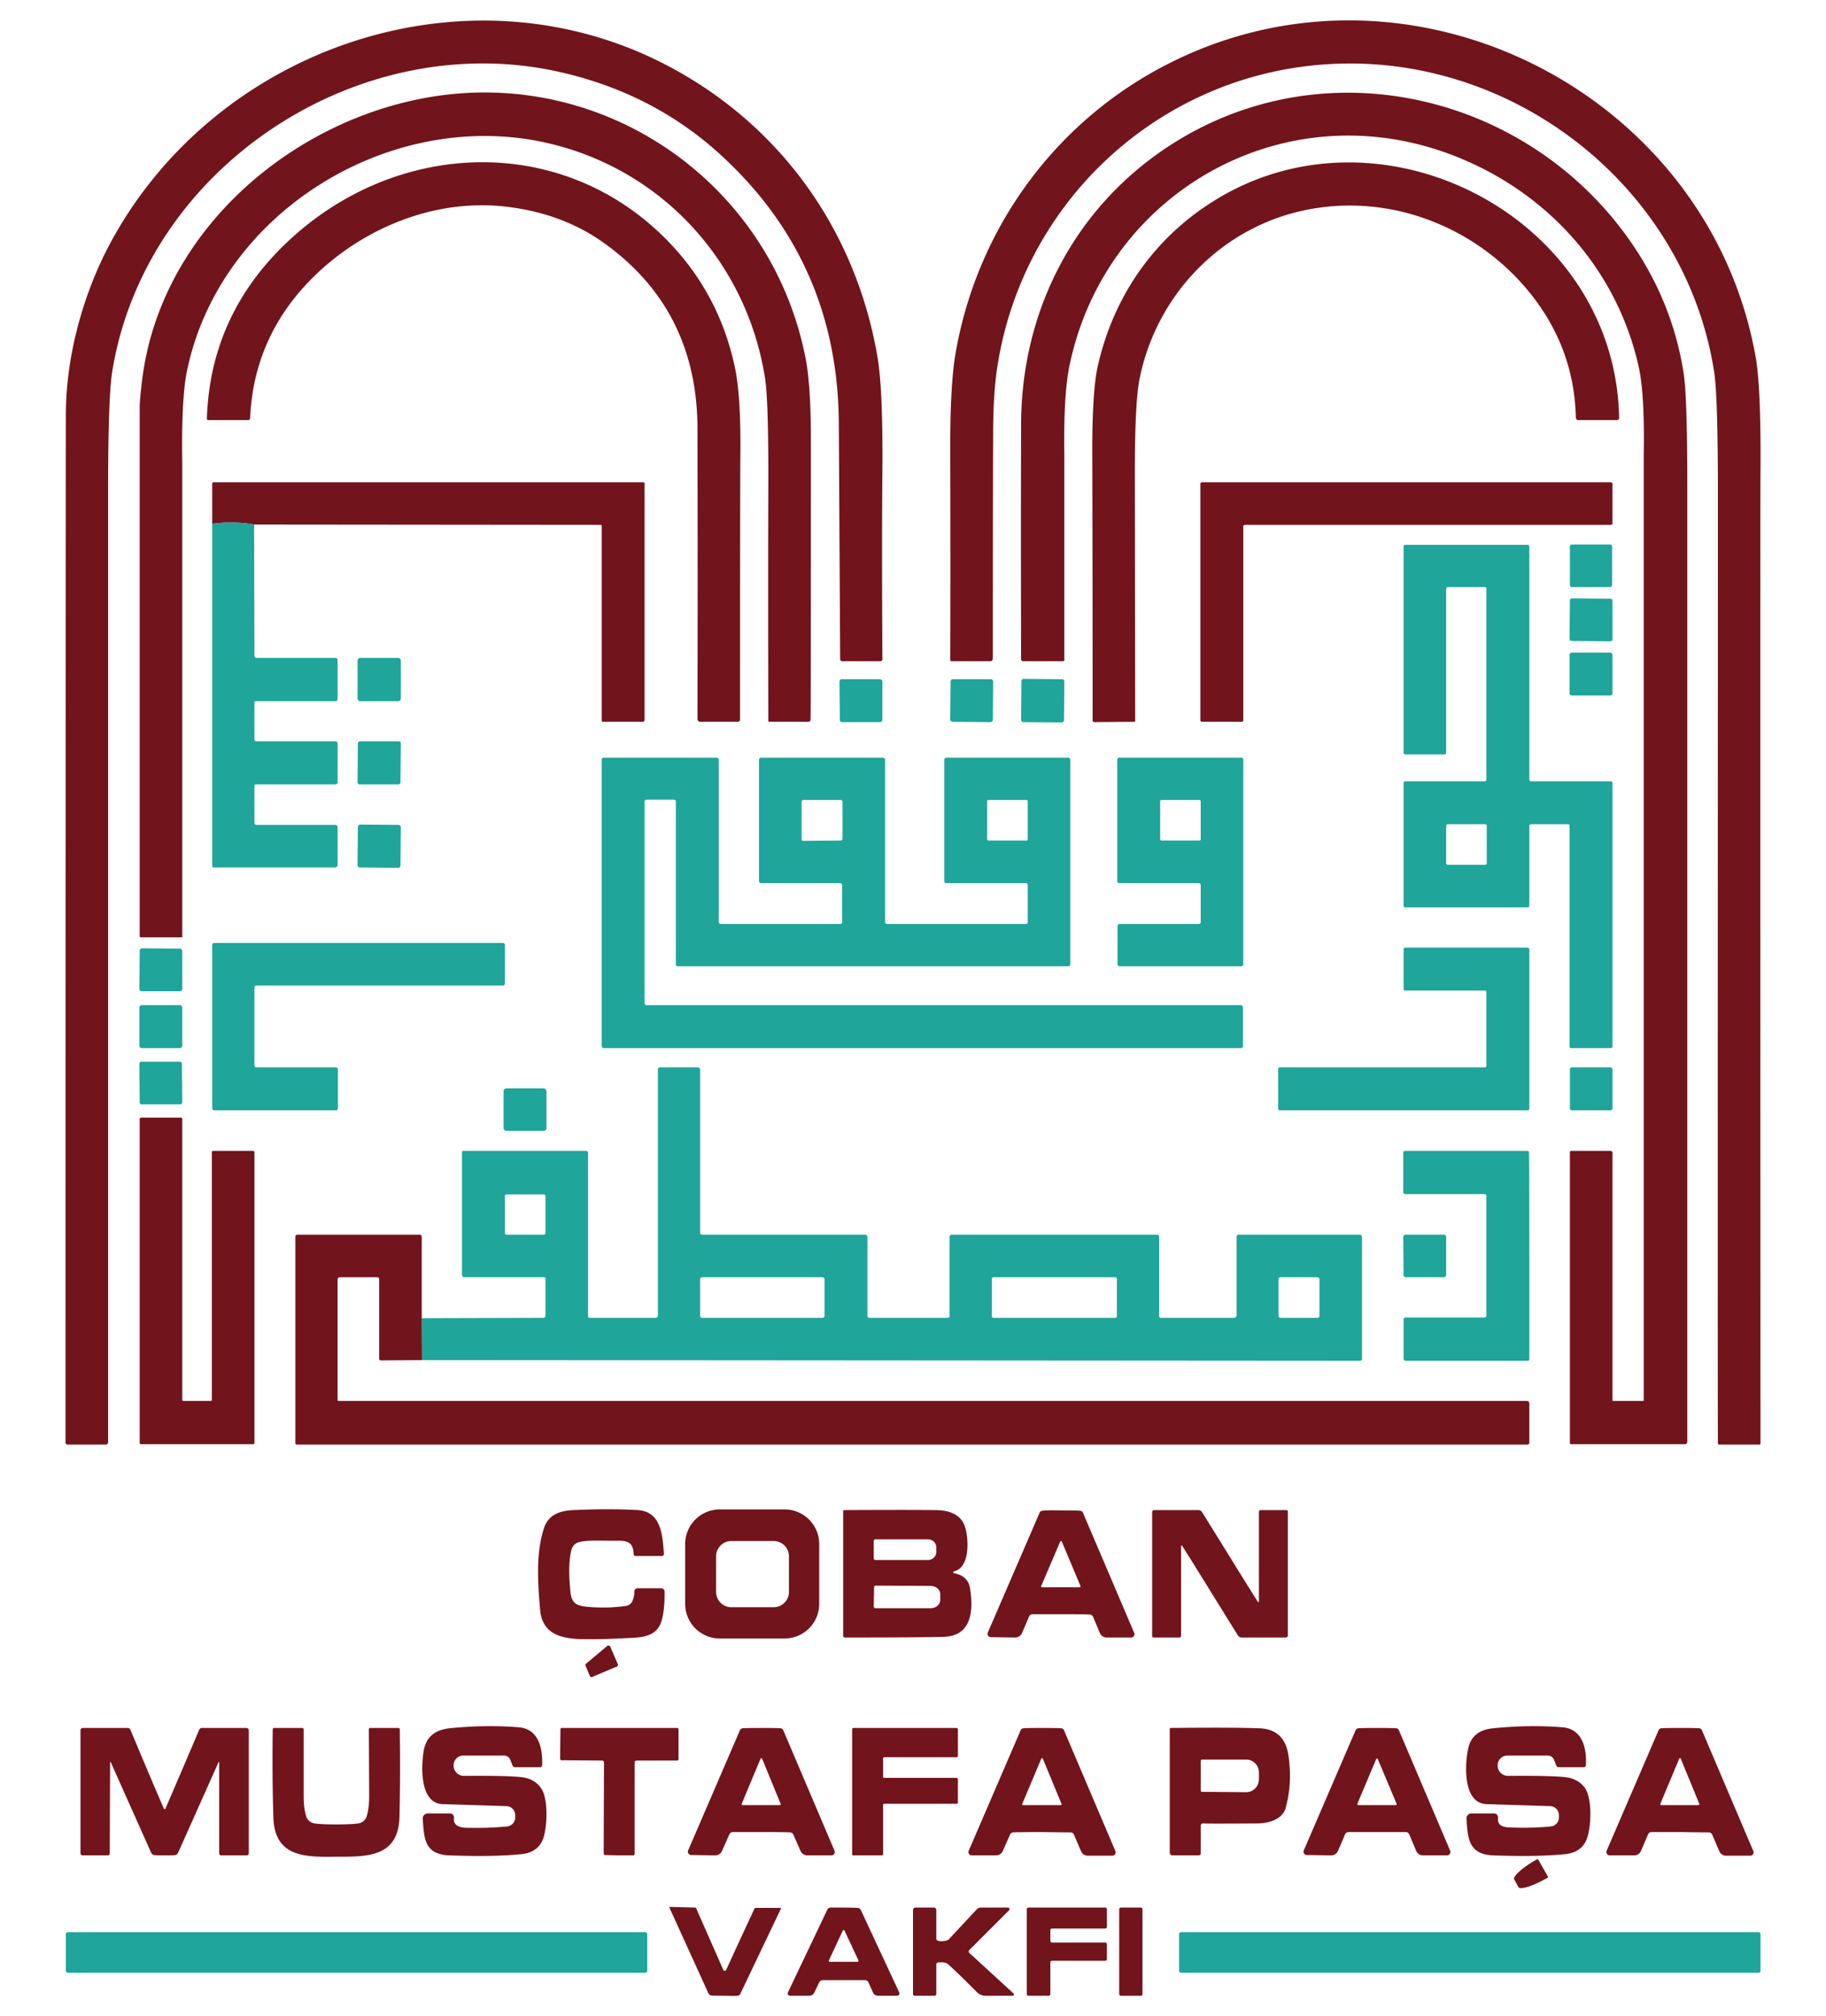
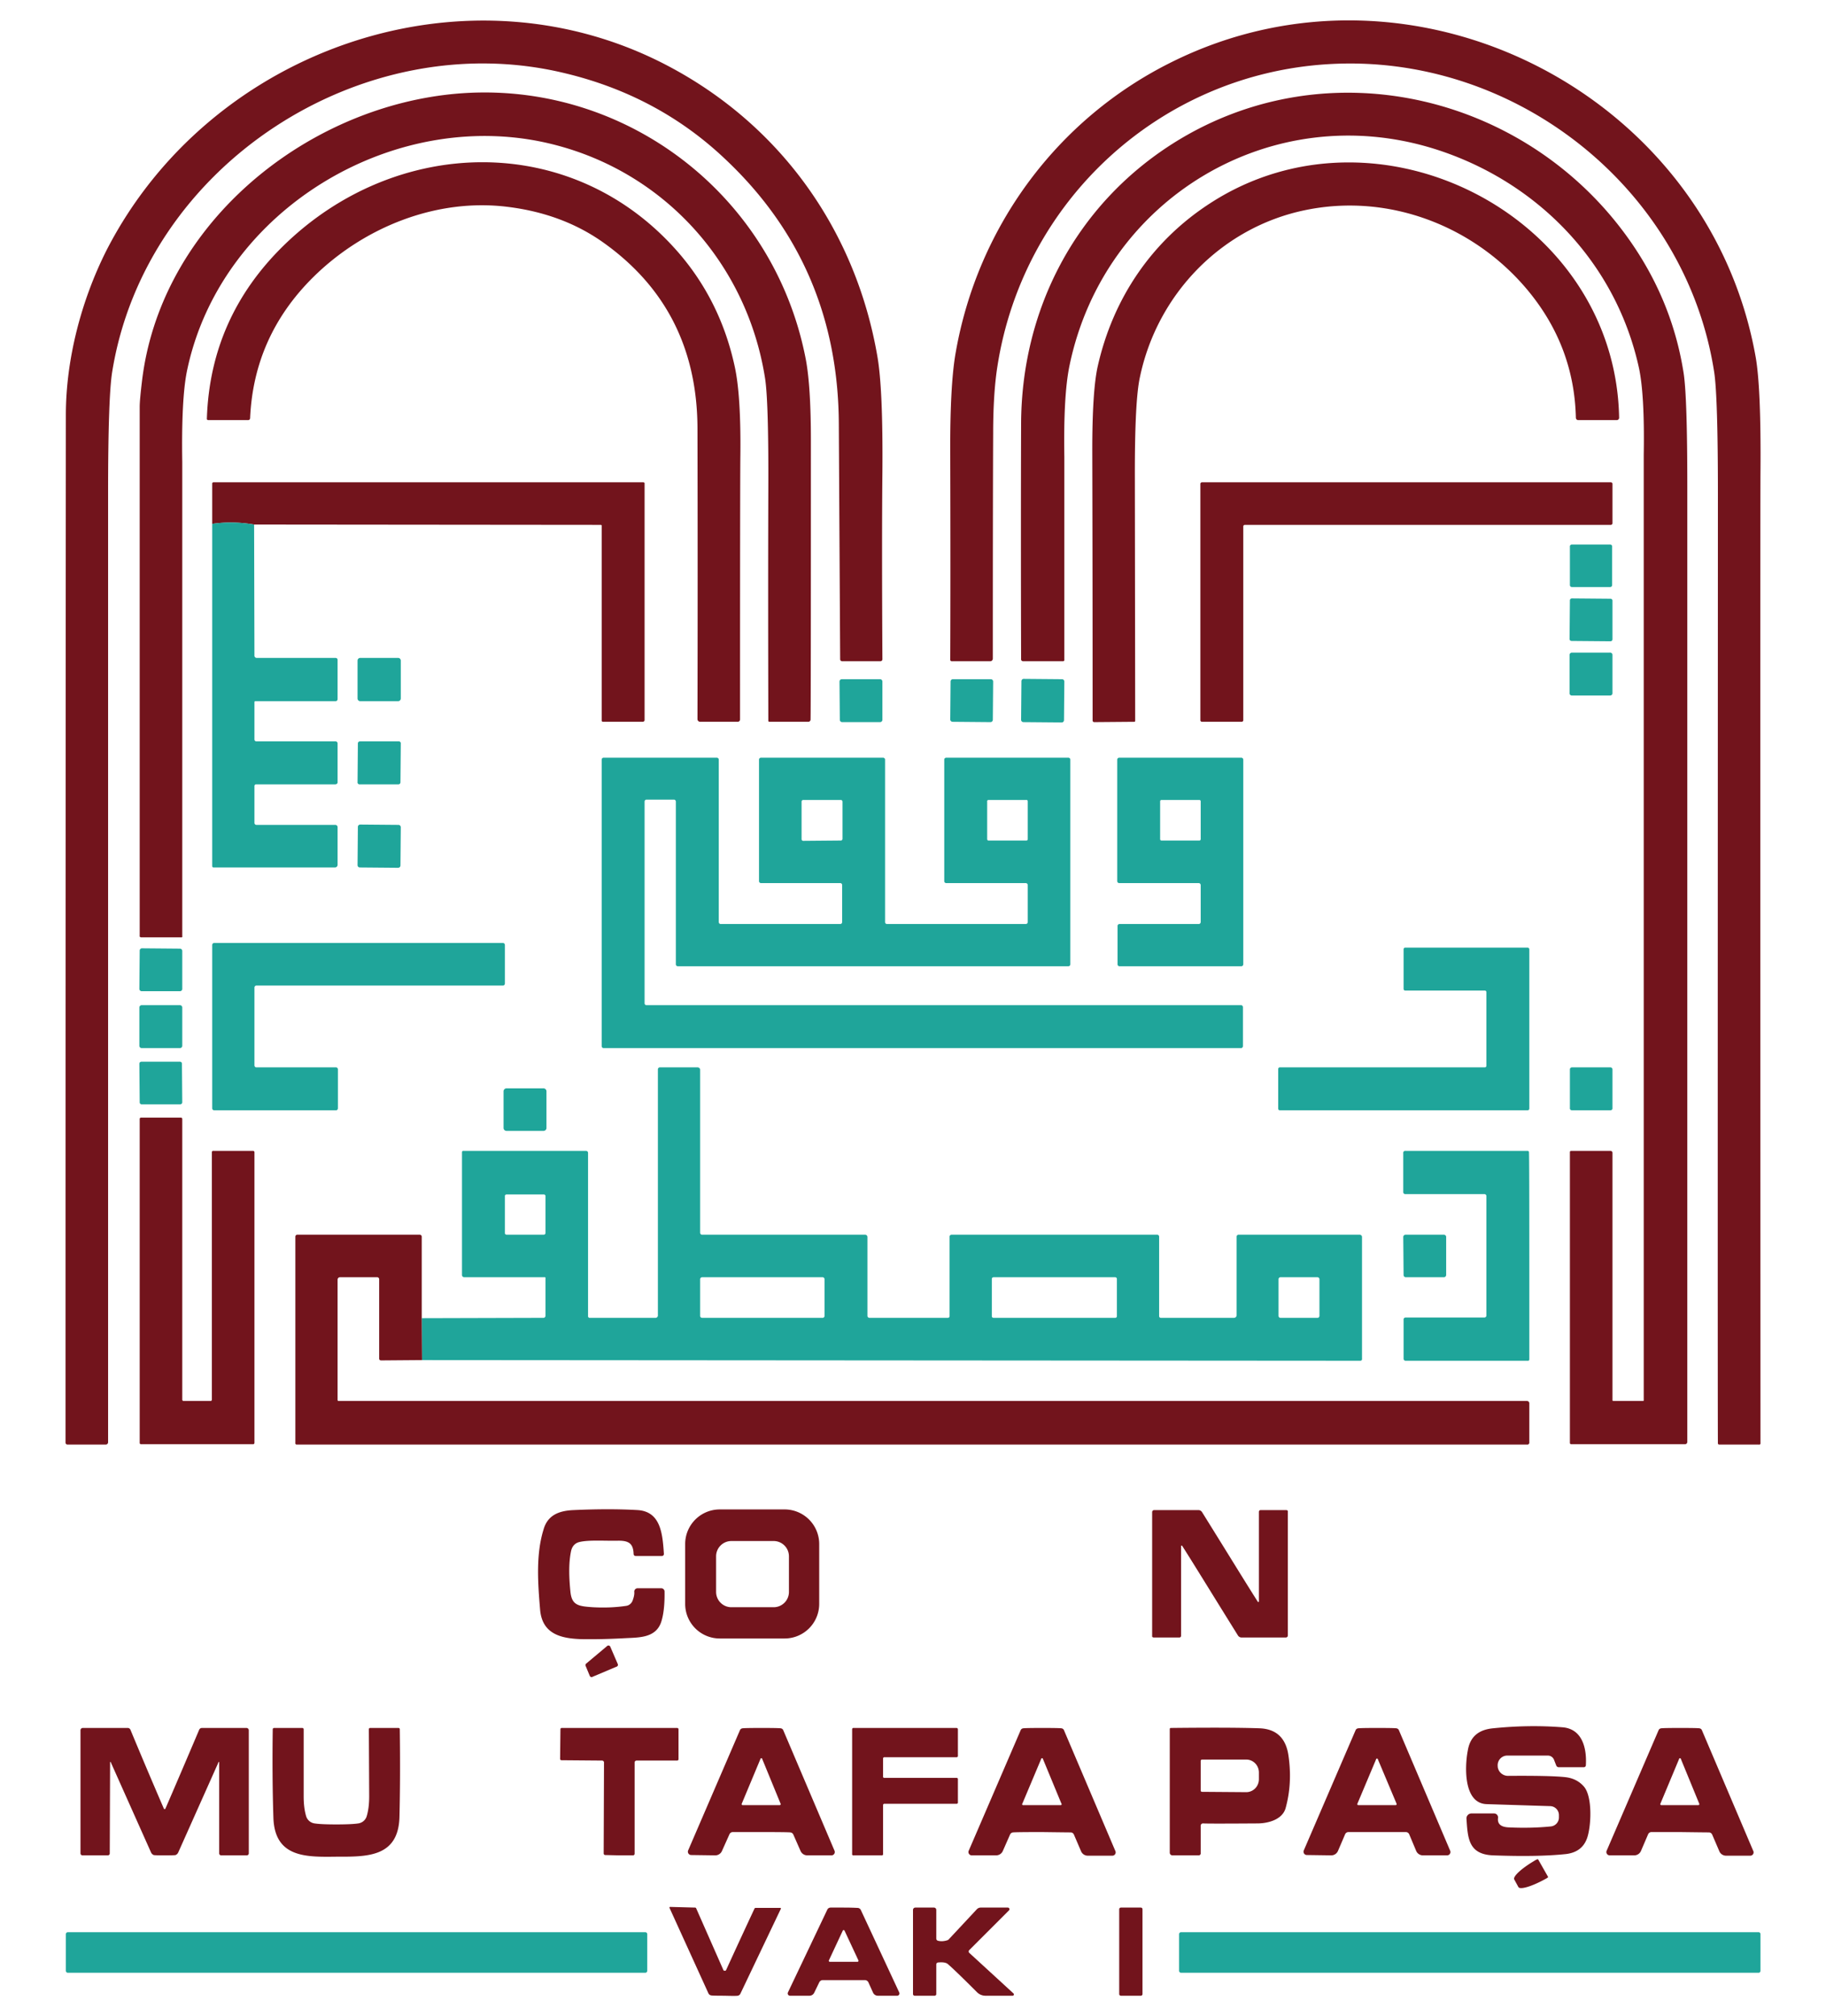
<svg xmlns="http://www.w3.org/2000/svg" viewBox="0 0 549 606">
  <path fill="#72141c" d="M252.6,198.2 Q252.2,128 252.2,127.8 Q252.1,79.8 217.9,47.7 Q197.8,28.7 169.8,22 C109,7.3 43.6,49.7 33.7,112 Q32.5,119.8 32.5,148.1 Q32.5,281.1 32.5,433.6 A0.7,0.7 0 0 1 31.8,434.3 H20.3 A0.6,0.6 36.826 0 1 19.7,433.7 Q19.7,280.2 19.8,124.8 C19.8,108.3 24.3,90.6 32,75.3 C63.4,14 141.4,-12.6 202.3,20.6 C235.4,38.6 257.4,69.9 263.8,107.2 Q265.5,117 265.3,141.9 Q265.1,161.4 265.3,198.2 A0.6,0.6 89.538 0 1 264.7,198.8 H253.2 A0.6,0.6 45 0 1 252.6,198.2" />
  <path fill="#72141c" d="M297.8,198.8 H286.3 A0.5,0.5 17.658 0 1 285.7,198.2 Q285.8,174.8 285.7,136.4 Q285.6,116 287.3,106.2 C293.9,68.1 318,35.6 352.4,18.6 C425,-17.4 514,28.3 527.9,107.6 Q529.5,117.1 529.3,142 Q529.2,154.9 529.3,433.8 A0.4,0.4 -56.71 0 1 528.8,434.3 H516.9 A0.4,0.4 -57.935 0 1 516.5,433.8 Q516.4,431.1 516.5,148.7 Q516.5,119.4 515.4,112 C506.9,56.6 455.3,15.8 399.2,19.3 C348.8,22.4 307.7,60.3 299.9,110 Q298.6,118.2 298.6,130.3 Q298.5,150.8 298.5,198 A0.8,0.8 32.852 0 1 297.8,198.8" />
  <path fill="#72141c" d="M243.1,217 H231.3 A0.3,0.3 -45 0 1 231,216.7 Q230.9,174.1 231,147.1 Q231.1,120.4 230,113.6 C224.6,79.6 200.3,52.4 167.4,43.7 C119.8,31 66.3,62.6 56.2,111.6 Q54.5,120 54.8,139 Q54.8,142.4 54.8,281.4 A0.3,0.3 29.061 0 1 54.4,281.8 H42.4 A0.4,0.4 -53.169 0 1 42,281.3 Q42,201.8 42,122.3 Q42,120.3 42.7,114.5 C48,70.3 86.7,36.4 129.2,29.2 C182.3,20.2 232.3,55.6 242.3,108.2 Q243.8,116.3 243.8,132.4 Q243.8,212.9 243.7,216.4 A0.7,0.7 -89.572 0 1 243.1,217" />
  <path fill="#72141c" d="M494,421.2 A0.2,0.2 90 0 0 494.2,421 Q494.2,137.1 494.2,136.8 Q494.5,119 492.8,110.8 C485.9,78.9 462.1,54.5 431.4,44.8 C382.4,29.4 332.1,59.6 321.6,109.7 Q319.7,118.6 320,137.4 Q320,141.1 320,198.3 A0.4,0.4 -90 0 1 319.6,198.8 H307.6 A0.6,0.6 -90 0 1 307,198.1 Q306.9,157.3 307,127.8 C307,93.1 323.4,61.8 352.4,43.3 C399.5,13.3 461,28.9 491.3,74.2 Q503,91.7 506.2,112.2 Q507.3,119.4 507.3,146.3 Q507.3,293.8 507.3,433.5 A0.7,0.7 45 0 1 506.6,434.2 H472.4 A0.4,0.4 -60.161 0 1 472,433.8 V346.3 A0.4,0.4 -60.202 0 1 472.3,346 H484.2 A0.6,0.6 -90 0 1 484.8,346.5 V421 A0.3,0.3 45 0 0 485,421.2 H494" />
  <path fill="#72141c" d="M62.6,126.3 A0.4,0.4 -89.301 0 1 62.2,125.8 Q63.2,95.4 85.3,73.8 C119.1,40.8 171.9,39.5 203.6,75.5 Q216.6,90.3 220.9,110.2 Q222.8,118.9 222.6,137 Q222.5,144.5 222.5,216.3 A0.7,0.7 -45 0 1 221.8,217 H210.5 A0.8,0.8 -54.447 0 1 209.7,216.2 Q209.8,173.9 209.7,128.8 Q209.6,92.6 180.8,72.5 Q168.8,64.2 152.7,62.2 C131.4,59.5 109.5,68.2 94.2,83.3 Q76.3,101 75.2,125.7 A0.6,0.6 0.924 0 1 74.5,126.3 H62.6" />
  <path fill="#72141c" d="M341.3,216.7 A0.3,0.3 -88.089 0 1 340.9,217 L328.9,217.1 A0.5,0.5 45 0 1 328.5,216.6 Q328.5,174.4 328.4,135.3 Q328.4,117.7 330,110.3 C334.6,89.7 346.3,72.5 363.7,61.2 C414.2,28.3 485.7,64.9 486.8,125.6 A0.7,0.7 89.608 0 1 486.1,126.3 H474.5 A0.7,0.7 89.552 0 1 473.8,125.6 Q473.3,104.3 459.6,87.6 C443.5,68 417.6,57.9 392.3,63.2 C367.3,68.4 347.9,88.4 342.7,113.5 Q341.2,120.4 341.2,142.1 Q341.3,216.4 341.3,216.7" />
  <path fill="#72141c" d="M76.4,157.7 Q69.9,156.6 63.8,157.5 V145.3 A0.4,0.4 -89.181 0 1 64.2,145 H193.4 A0.4,0.3 0 0 1 193.8,145.3 V216.5 A0.6,0.5 0 0 1 193.2,217 H181.3 A0.4,0.4 0 0 1 180.9,216.7 V158 A0.3,0.3 45 0 0 180.7,157.8 L76.4,157.7" />
  <path fill="#72141c" d="M484.8,145.4 V157.3 A0.5,0.5 45 0 1 484.3,157.8 H374.2 A0.5,0.5 44.967 0 0 373.8,158.2 V216.6 A0.5,0.5 38.888 0 1 373.3,217 H361.4 A0.5,0.5 -56.223 0 1 360.9,216.6 V145.4 A0.5,0.5 -49.858 0 1 361.4,145 H484.3 A0.5,0.5 29.827 0 1 484.8,145.4" />
  <path fill="#1fa59a" d="M76.4,157.7 L76.5,197 A0.7,0.7 89.608 0 0 77.3,197.8 H100.9 A0.6,0.6 0 0 1 101.5,198.3 V210.2 A0.6,0.6 0 0 1 100.9,210.8 H76.8 A0.3,0.3 45 0 0 76.5,211 V222.4 A0.6,0.6 45 0 0 77.1,222.9 H100.9 A0.6,0.6 -60.196 0 1 101.5,223.5 V235.1 A0.7,0.6 0 0 1 100.8,235.8 H77 A0.5,0.5 90 0 0 76.5,236.3 V247.4 A0.6,0.6 -90 0 0 77.1,248 H100.9 A0.7,0.7 -51.119 0 1 101.5,248.6 V260 A0.8,0.8 -56.236 0 1 100.7,260.8 H64.2 A0.4,0.4 0 0 1 63.8,260.4 V157.5 Q69.9,156.6 76.4,157.7" />
-   <path fill="#1fa59a" d="M459.3,272.8 H422.5 A0.5,0.5 45 0 1 422,272.2 V235.5 A0.5,0.5 29.828 0 1 422.5,234.9 H446.4 A0.5,0.5 2.312 0 0 446.9,234.4 V177 A0.5,0.5 -15.212 0 0 446.4,176.5 H435.3 A0.5,0.5 45.057 0 0 434.8,177 V226.2 A0.5,0.5 34.347 0 1 434.3,226.8 H422.5 A0.5,0.5 32.022 0 1 422,226.2 V164.3 A0.5,0.5 34.347 0 1 422.5,163.8 H459.3 A0.5,0.5 -60.247 0 1 459.8,164.3 V234.4 A0.5,0.5 45 0 0 460.3,234.9 H484.3 A0.5,0.5 45 0 1 484.8,235.5 V314.5 A0.5,0.5 45 0 1 484.3,315.1 H472.5 A0.5,0.5 -53.176 0 1 471.9,314.5 V248.3 A0.5,0.5 -84.164 0 0 471.4,247.8 H460.3 A0.5,0.5 81.866 0 0 459.8,248.3 V272.2 A0.5,0.5 -89.906 0 1 459.3,272.8 M447,248.3 A0.5,0.5 0 0 0 446.4,247.8 H435.3 A0.5,0.5 0 0 0 434.8,248.3 V259.4 A0.5,0.5 0 0 0 435.3,260 H446.4 A0.5,0.5 0 0 0 447,259.4 V248.3" />
  <path fill="#1fa59a" d="M484.7,175.9 A0.6,0.6 0 0 1 484.1,176.5 H472.6 A0.6,0.6 0 0 1 472,175.9 V164.4 A0.6,0.6 0 0 1 472.6,163.7 H484.1 A0.6,0.6 0 0 1 484.7,164.4 V175.9" />
  <path fill="#1fa59a" d="M484.8,192.2 A0.6,0.6 0 0 1 484.2,192.8 L472.5,192.7 A0.6,0.6 0 0 1 471.9,192.2 L472,180.5 A0.6,0.6 0 0 1 472.6,179.9 L484.2,180 A0.6,0.6 0 0 1 484.8,180.5 V192.2" />
  <path fill="#1fa59a" d="M484.8,208.3 A0.7,0.7 0 0 1 484.1,209.1 H472.7 A0.7,0.7 0 0 1 471.9,208.3 V196.9 A0.7,0.7 0 0 1 472.6,196.2 H484 A0.7,0.7 0 0 1 484.8,196.9 V208.3" />
  <path fill="#1fa59a" d="M120.5,210 A0.8,0.8 0 0 1 119.7,210.8 H108.3 A0.8,0.8 0 0 1 107.5,210 V198.6 A0.8,0.8 0 0 1 108.3,197.8 H119.7 A0.8,0.8 0 0 1 120.5,198.6 V210" />
  <path fill="#1fa59a" d="M298.5,216.4 A0.7,0.7 0 0 1 297.8,217.1 L286.4,217 A0.7,0.7 0 0 1 285.7,216.3 L285.8,204.8 A0.7,0.7 0 0 1 286.4,204.2 H297.9 A0.7,0.7 0 0 1 298.6,204.9 L298.5,216.4" />
  <path fill="#1fa59a" d="M265.3,216.4 A0.7,0.7 0 0 1 264.6,217.1 H253.2 A0.7,0.7 0 0 1 252.5,216.4 L252.4,204.9 A0.7,0.7 0 0 1 253.1,204.2 H264.6 A0.7,0.7 0 0 1 265.3,204.9 V216.4" />
  <path fill="#1fa59a" d="M319.9,216.5 A0.7,0.7 0 0 1 319.3,217.2 L307.7,217.1 A0.7,0.7 0 0 1 307,216.4 L307.1,204.8 A0.7,0.7 0 0 1 307.7,204.1 L319.3,204.2 A0.7,0.7 0 0 1 320,204.9 L319.9,216.5" />
  <path fill="#1fa59a" d="M120.4,235.2 A0.6,0.6 0 0 1 119.8,235.8 H108.2 A0.6,0.6 0 0 1 107.5,235.1 L107.6,223.5 A0.6,0.6 0 0 1 108.2,222.9 H119.8 A0.6,0.6 0 0 1 120.5,223.6 L120.4,235.2" />
  <path fill="#1fa59a" d="M283.9,265 V228.3 A0.6,0.6 36.849 0 1 284.5,227.8 H321.2 A0.6,0.6 -89.874 0 1 321.8,228.3 V290 A0.6,0.6 31.396 0 1 321.2,290.5 H203.8 A0.6,0.6 36.835 0 1 203.2,290 V241 A0.6,0.6 -44.937 0 0 202.7,240.4 H194.3 A0.6,0.6 44.91 0 0 193.8,241 V301.7 A0.6,0.6 3.478 0 0 194.3,302.2 H373.2 A0.6,0.6 45 0 1 373.7,302.8 V314.5 A0.6,0.6 -54.466 0 1 373.2,315.1 H181.4 A0.6,0.6 -57.219 0 1 180.9,314.5 V228.3 A0.6,0.6 -45 0 1 181.4,227.8 H215.5 A0.6,0.6 45 0 1 216.1,228.3 V277.2 A0.6,0.6 81.736 0 0 216.6,277.8 H252.7 A0.6,0.6 -15.134 0 0 253.2,277.2 V266 A0.6,0.6 11.215 0 0 252.7,265.5 H228.8 A0.6,0.6 36.855 0 1 228.2,264.9 V228.3 A0.6,0.6 -45 0 1 228.8,227.8 H265.5 A0.6,0.6 -89.874 0 1 266.1,228.3 V277.2 A0.6,0.6 -8.14 0 0 266.6,277.8 H308.4 A0.6,0.6 -45.063 0 0 309,277.2 V266.1 A0.6,0.6 45 0 0 308.4,265.5 H284.5 A0.6,0.6 35.531 0 1 283.9,265 M253.3,241 A0.5,0.5 0 0 0 252.8,240.5 H241.5 A0.5,0.5 0 0 0 241,241 V252.3 A0.5,0.5 0 0 0 241.5,252.8 L252.8,252.7 A0.5,0.5 0 0 0 253.3,252.2 V241 M309,240.9 A0.4,0.4 0 0 0 308.5,240.5 H297.2 A0.4,0.4 0 0 0 296.8,241 V252.3 A0.4,0.4 0 0 0 297.2,252.7 H308.6 A0.4,0.4 0 0 0 309,252.3 V240.9" />
  <path fill="#1fa59a" d="M360.4,265.5 H336.5 A0.6,0.6 29.81 0 1 335.9,264.9 V228.4 A0.6,0.6 38.893 0 1 336.5,227.8 H373.2 A0.6,0.6 38.172 0 1 373.8,228.4 V289.9 A0.6,0.6 45 0 1 373.2,290.5 H336.5 A0.6,0.6 35.543 0 1 336,289.9 V278.4 A0.6,0.6 35.539 0 1 336.5,277.8 H360.4 A0.6,0.6 45 0 0 361,277.2 V266.1 A0.6,0.6 0 0 0 360.4,265.5 M361,240.9 A0.4,0.4 0 0 0 360.6,240.5 H349.2 A0.4,0.4 0 0 0 348.8,240.9 V252.3 A0.4,0.4 0 0 0 349.2,252.7 H360.6 A0.4,0.4 0 0 0 361,252.3 V240.9" />
  <path fill="#1fa59a" d="M120.4,260.2 A0.7,0.7 0 0 1 119.7,260.9 L108.2,260.8 A0.7,0.7 0 0 1 107.5,260.1 L107.6,248.6 A0.7,0.7 0 0 1 108.3,247.9 L119.8,248 A0.7,0.7 0 0 1 120.5,248.7 L120.4,260.2" />
  <path fill="#1fa59a" d="M76.5,296.9 V320.3 A0.6,0.6 -70.261 0 0 77.1,320.9 H100.9 A0.6,0.6 89.742 0 1 101.6,321.5 V333.2 A0.6,0.6 -60.284 0 1 100.9,333.8 H64.4 A0.6,0.6 50.832 0 1 63.8,333.2 V284.1 A0.6,0.6 49.14 0 1 64.4,283.5 H151.2 A0.6,0.6 45 0 1 151.8,284.1 V295.7 A0.6,0.6 0 0 1 151.2,296.3 H77.1 A0.6,0.6 -10.633 0 0 76.5,296.9" />
  <path fill="#1fa59a" d="M54.8,297.4 A0.7,0.7 0 0 1 54.1,298 H42.6 A0.7,0.7 0 0 1 41.9,297.3 L42,285.8 A0.7,0.7 0 0 1 42.6,285.1 L54.1,285.2 A0.7,0.7 0 0 1 54.8,285.9 V297.4" />
  <path fill="#1fa59a" d="M422,297.3 V285.4 A0.5,0.5 45 0 1 422.4,284.9 H459.3 A0.5,0.5 29.814 0 1 459.8,285.4 V333.3 A0.5,0.5 -45 0 1 459.3,333.8 H384.7 A0.5,0.5 -51.815 0 1 384.3,333.3 V321.4 A0.5,0.5 -22.545 0 1 384.7,320.9 H446.5 A0.5,0.5 -8.152 0 0 446.9,320.4 V298.3 A0.5,0.5 81.848 0 0 446.5,297.8 H422.4 A0.5,0.5 -45.007 0 1 422,297.3" />
  <path fill="#1fa59a" d="M54.8,314.4 A0.7,0.7 0 0 1 54.1,315.1 H42.6 A0.7,0.7 0 0 1 41.9,314.4 V302.9 A0.7,0.7 0 0 1 42.6,302.2 H54.1 A0.7,0.7 0 0 1 54.8,302.9 V314.4" />
  <path fill="#1fa59a" d="M54.8,331.4 A0.6,0.6 0 0 1 54.2,332 H42.5 A0.6,0.6 0 0 1 42,331.5 L41.9,319.8 A0.6,0.6 0 0 1 42.5,319.2 H54.2 A0.6,0.6 0 0 1 54.7,319.7 L54.8,331.4" />
  <path fill="#1fa59a" d="M126.9,408.9 L126.8,396.3 L163.4,396.2 A0.6,0.6 79.636 0 0 164,395.6 V384.4 A0.3,0.3 -86.54 0 0 163.6,384 H139.6 A0.7,0.7 45 0 1 138.9,383.4 V346.4 A0.4,0.4 -90 0 1 139.4,346 H176.2 A0.6,0.6 29.807 0 1 176.8,346.6 V395.8 A0.5,0.5 90 0 0 177.2,396.2 H197.1 A0.7,0.7 90 0 0 197.8,395.5 V321.5 A0.6,0.6 -56.243 0 1 198.3,320.9 H209.8 A0.8,0.7 0 0 1 210.5,321.6 V370.6 A0.6,0.6 90 0 0 211.2,371.2 H260.1 A0.7,0.7 45 0 1 260.8,371.9 V395.6 A0.6,0.6 -90 0 0 261.4,396.2 H285 A0.5,0.5 -45 0 0 285.5,395.7 V371.9 A0.6,0.6 45.013 0 1 286.1,371.2 H348 A0.6,0.6 -90 0 1 348.5,371.8 V395.7 A0.5,0.5 0 0 0 349,396.2 H371 A0.8,0.8 0 0 0 371.8,395.4 V371.8 A0.6,0.6 -54.466 0 1 372.3,371.2 H408.8 A0.7,0.7 45.009 0 1 409.5,371.9 V408.5 A0.5,0.5 -64.8 0 1 409,409.1 L126.9,408.9 M164,359.5 A0.5,0.5 0 0 0 163.5,359.1 H152.3 A0.5,0.5 0 0 0 151.8,359.5 V370.8 A0.5,0.5 0 0 0 152.3,371.2 H163.5 A0.5,0.5 0 0 0 164,370.7 V359.5 M247.9,384.6 A0.6,0.6 0 0 0 247.4,384 H211.1 A0.6,0.6 0 0 0 210.5,384.6 V395.7 A0.6,0.6 0 0 0 211.1,396.2 H247.4 A0.6,0.6 0 0 0 247.9,395.7 V384.6 M335.8,384.5 A0.5,0.5 0 0 0 335.3,384 H298.7 A0.5,0.5 0 0 0 298.2,384.5 V395.8 A0.5,0.5 0 0 0 298.7,396.2 H335.3 A0.5,0.5 0 0 0 335.8,395.8 V384.5 M396.7,384.6 A0.6,0.6 0 0 0 396.1,384 H385.1 A0.6,0.6 0 0 0 384.4,384.6 V395.6 A0.6,0.6 0 0 0 385.1,396.2 H396 A0.6,0.6 0 0 0 396.7,395.6 V384.6" />
  <path fill="#1fa59a" d="M484.8,333.1 A0.6,0.6 0 0 1 484.2,333.8 H472.6 A0.6,0.6 0 0 1 472,333.1 V321.5 A0.6,0.6 0 0 1 472.6,320.9 H484.2 A0.6,0.6 0 0 1 484.8,321.5 V333.1" />
  <path fill="#1fa59a" d="M164.3,339.2 A0.9,0.9 0 0 1 163.4,340 H152.3 A0.9,0.9 0 0 1 151.4,339.2 V328.1 A0.9,0.9 0 0 1 152.3,327.2 H163.4 A0.9,0.9 0 0 1 164.3,328.1 V339.2" />
  <path fill="#72141c" d="M76.5,346.4 V433.8 A0.4,0.4 44.979 0 1 76.1,434.2 H42.4 A0.4,0.4 -54.233 0 1 42,433.8 V336.4 A0.4,0.4 -56.842 0 1 42.4,336 H54.4 A0.4,0.4 -10.825 0 1 54.8,336.4 V420.8 A0.4,0.4 16.619 0 0 55.2,421.2 H63.3 A0.4,0.4 -88.803 0 0 63.7,420.8 V346.4 A0.4,0.4 34.114 0 1 64.2,346 H76.1 A0.4,0.4 -53.154 0 1 76.5,346.4" />
  <path fill="#1fa59a" d="M459.8,377.6 Q459.8,406.5 459.8,408.7 A0.4,0.4 1.027 0 1 459.3,409.1 H422.6 A0.6,0.6 -45 0 1 422,408.5 V396.8 A0.6,0.6 -54.456 0 1 422.6,396.1 H446.3 A0.6,0.6 88.754 0 0 446.9,395.5 Q446.9,395.5 446.9,377.6 Q446.9,359.6 446.9,359.6 A0.6,0.6 -88.822 0 0 446.3,359 H422.6 A0.6,0.6 -54.54 0 1 421.9,358.4 V346.7 A0.6,0.6 31.326 0 1 422.6,346 H459.3 A0.4,0.4 -1.095 0 1 459.7,346.4 Q459.8,348.6 459.8,377.6" />
  <path fill="#1fa59a" d="M434.8,383.3 A0.7,0.7 0 0 1 434.1,384 H422.6 A0.7,0.7 0 0 1 422,383.4 L421.9,371.9 A0.7,0.7 0 0 1 422.6,371.2 H434.1 A0.7,0.7 0 0 1 434.8,371.8 V383.3" />
  <path fill="#72141c" d="M126.8,396.3 L126.9,408.9 L114.5,409 A0.6,0.5 0 0 1 114,408.5 V384.6 A0.6,0.6 -8.223 0 0 113.3,384 H102.2 A0.7,0.7 72.726 0 0 101.5,384.7 V420.9 A0.3,0.3 7.557 0 0 101.8,421.2 H459.1 A0.7,0.7 -44.994 0 1 459.8,422 V433.6 A0.6,0.6 -45 0 1 459.1,434.3 H89.2 A0.4,0.4 -90 0 1 88.8,433.8 V371.8 A0.6,0.6 29.062 0 1 89.3,371.2 H126.2 A0.6,0.6 15.631 0 1 126.8,371.8 V396.3" />
  <path fill="#72141c" d="M190.7,478.6 A1,1 87.392 0 1 191.7,477.5 H198.9 A1,1 89.698 0 1 199.8,478.4 Q199.9,484.5 198.7,487.9 C197,492.4 192.2,492.3 188.1,492.5 Q181,492.9 174.8,492.8 C168.7,492.6 163.1,491.3 162.4,484.1 C161.7,475.9 161.1,467.4 163.4,459.9 C164.6,455.6 167.9,454.2 172.4,454 Q183.3,453.5 191.8,454 C198.6,454.5 199.2,461 199.6,467.1 A0.6,0.6 -2.14 0 1 199,467.8 H191.1 A0.6,0.6 -1.023 0 1 190.5,467.2 C190.4,464.1 189.1,463.2 186,463.2 C181.9,463.3 177.1,462.9 174.2,463.6 Q172.2,464.1 171.7,466.3 C170.9,470.1 171.1,474.5 171.5,478.5 C171.9,482.7 174,482.9 178.2,483.2 Q183.5,483.5 188.2,482.8 A2.5,2.4 -83.876 0 0 190.2,481.2 Q190.8,479.6 190.7,478.6" />
  <path fill="#72141c" d="M246.3,482.2 A10.4,10.4 0 0 1 235.9,492.6 H216.4 A10.4,10.4 0 0 1 206,482.2 V464.2 A10.4,10.4 0 0 1 216.4,453.8 H235.9 A10.4,10.4 0 0 1 246.3,464.2 V482.2 M237.2,467.9 A4.6,4.6 0 0 0 232.5,463.3 H219.9 A4.6,4.6 0 0 0 215.3,468 V478.6 A4.6,4.6 0 0 0 220,483.2 H232.6 A4.6,4.6 0 0 0 237.2,478.5 V467.9" />
-   <path fill="#72141c" d="M286.9,472.4 A0.3,0.3 42.52 0 0 286.9,473 Q291.2,473.8 291.7,477.8 C292.7,484.5 292,491.9 283.7,492.1 Q276.6,492.3 254,492.3 A0.5,0.5 25.232 0 1 253.5,491.7 V454.3 A0.3,0.3 17.506 0 1 253.8,454 Q273.2,453.9 281,454 C285.7,454 289.6,455.4 290.5,460.4 C291.2,464 291.4,471.2 286.9,472.4 M262.7,463.3 V468.5 A0.5,0.5 -15.22 0 0 263.2,469 H278.9 A2.5,2.4 -0.1 0 0 281.5,466.6 V465.2 A2.5,2.4 -0.1 0 0 278.9,462.8 H263.2 A0.5,0.5 -44.94 0 0 262.7,463.3 M262.8,477.2 L262.7,483 A0.5,0.5 -45.043 0 0 263.2,483.5 H279.7 A2.9,2.5 0.1 0 0 282.7,481 V479.2 A2.9,2.5 0.1 0 0 279.7,476.8 L263.2,476.7 A0.5,0.5 -78.743 0 0 262.8,477.2" />
-   <path fill="#72141c" d="M319,485.3 Q311.5,485.3 310.4,485.3 A1.1,1.1 10.728 0 0 309.4,486 L307.3,490.9 A2.2,2.2 11.727 0 1 305.2,492.3 L298,492.2 A1,1 11.903 0 1 297,490.8 L312.6,454.7 A1,0.9 8.732 0 1 313.4,454.2 Q314.2,454 319.1,454.1 Q323.9,454.1 324.8,454.2 A1,0.9 -8.458 0 1 325.6,454.8 L341,490.9 A1,1 -11.628 0 1 340,492.3 H332.8 A2.2,2.2 -11.453 0 1 330.7,491 L328.6,486 A1.1,1.1 -10.453 0 0 327.6,485.4 Q326.6,485.3 319,485.3 M313.1,476.7 A0.3,0.3 -2.55 0 0 313.4,477.2 H324.5 A0.3,0.3 -28.832 0 0 324.8,476.7 L319.3,463.6 A0.3,0.3 57.031 0 0 318.7,463.6 L313.1,476.7" />
  <path fill="#72141c" d="M371.2,470.4 Q376.4,478.8 378.2,481.6 A0.2,0.2 28.613 0 0 378.5,481.5 V454.5 A0.5,0.5 -45 0 1 379,454 H386.7 A0.5,0.4 0 0 1 387.2,454.5 V491.7 A0.6,0.6 29.822 0 1 386.6,492.3 H373.4 A1.3,1.3 73.738 0 1 372.2,491.7 Q367.1,483.5 362.4,475.9 Q357.2,467.5 355.4,464.7 A0.2,0.2 28.613 0 0 355.1,464.8 V491.8 A0.5,0.5 -45 0 1 354.6,492.3 H346.9 A0.5,0.4 0 0 1 346.4,491.8 V454.6 A0.6,0.6 -44.994 0 1 347,454 H360.2 A1.3,1.3 73.738 0 1 361.4,454.6 Q366.5,462.8 371.2,470.4" />
  <path fill="#72141c" d="M177.3,503.8 L176.1,500.9 A0.6,0.6 -2.411 0 1 176.3,500.1 L182.5,494.9 A0.6,0.6 7.102 0 1 183.5,495.1 L185.7,500.2 A0.6,0.6 -1.865 0 1 185.3,501.1 L178.2,504.1 A0.6,0.6 13.635 0 1 177.3,503.8" />
-   <path fill="#72141c" d="M127.1,546.8 A1.5,1.5 88.004 0 1 128.6,545.2 H135.4 A1.2,1.2 -85.893 0 1 136.5,546.5 Q136.1,549.3 140,549.5 Q146.5,549.7 152.5,549.1 A2.7,2.7 -2.704 0 0 154.9,546.5 V545.7 A2.7,2.7 0.878 0 0 152.3,543 Q142.6,542.7 133.1,542.4 C126.1,542.2 126.6,530.9 127.4,526.3 C128.2,522 130.9,520.1 135.1,519.6 Q145.8,518.5 156,519.3 C162,519.8 163.2,525.7 163,530.7 A0.6,0.6 -88.591 0 1 162.4,531.3 H154.8 A0.8,0.8 77.955 0 1 154.1,530.8 L153.4,529 A2,2 -11.508 0 0 151.5,527.8 H139.3 A2.9,2.9 87.466 0 0 136.4,531 V531.2 A3.1,3.1 -4.317 0 0 139.6,533.9 Q152.6,533.8 156.9,534.3 Q160.3,534.7 162.3,537.1 C165.1,540.2 164.5,549.5 163.3,552.8 Q161.8,556.8 157.1,557.4 Q148.7,558.3 135,557.8 C127.5,557.5 127.5,552.5 127.1,546.8" />
  <path fill="#72141c" d="M440.9,546.7 A1.5,1.5 88.028 0 1 442.4,545.2 H449.2 A1.2,1.2 -85.869 0 1 450.4,546.5 Q450,549.3 453.8,549.4 Q460.4,549.7 466.3,549.1 A2.7,2.7 -2.68 0 0 468.7,546.4 V545.7 A2.7,2.7 0.902 0 0 466.1,543 Q456.4,542.7 447,542.4 C439.9,542.2 440.4,530.9 441.3,526.3 C442,522 444.7,520 448.9,519.6 Q459.7,518.5 469.8,519.3 C475.8,519.8 477.1,525.7 476.8,530.7 A0.6,0.6 -88.566 0 1 476.2,531.3 H468.6 A0.8,0.8 77.98 0 1 467.9,530.8 L467.2,529 A2,2 -11.483 0 0 465.3,527.8 H453.1 A2.9,2.9 87.491 0 0 450.3,531 V531.2 A3.1,3.1 -4.292 0 0 453.4,533.9 Q466.4,533.8 470.7,534.3 Q474.1,534.7 476.2,537.1 C478.9,540.2 478.4,549.4 477.1,552.8 Q475.6,556.8 470.9,557.4 Q462.5,558.3 448.9,557.8 C441.4,557.5 441.3,552.5 440.9,546.7" />
  <path fill="#72141c" d="M49.5,543.9 Q49.7,543.9 49.8,543.6 Q54.6,532.5 59.9,520 A0.9,0.9 -78.211 0 1 60.7,519.5 H74.1 A0.7,0.7 34.063 0 1 74.8,520.2 V557.2 A0.6,0.6 -56.881 0 1 74.2,557.8 H66.5 A0.6,0.6 -0.038 0 1 65.9,557.2 V529.8 A0.1,0.1 56.949 0 0 65.7,529.8 L53.6,556.9 A1.5,1.5 -0.776 0 1 52.8,557.7 Q52.6,557.8 49.5,557.8 Q46.4,557.8 46.2,557.7 A1.5,1.5 0.838 0 1 45.4,556.9 L33.3,529.8 A0.1,0.1 -56.886 0 0 33.1,529.8 L33,557.2 A0.6,0.6 26.53 0 1 32.5,557.8 H24.8 A0.6,0.6 38.308 0 1 24.2,557.2 V520.1 A0.7,0.7 -56.224 0 1 24.9,519.5 H38.3 A0.9,0.9 78.273 0 1 39.2,520 Q44.4,532.5 49.2,543.6 Q49.3,543.9 49.5,543.9" />
  <path fill="#72141c" d="M101.1,548.5 Q105.8,548.5 107.7,548.2 A3.1,3.1 -84.733 0 0 110.2,546.2 Q111,543.7 111,540 Q111,539.2 110.9,519.8 A0.4,0.4 0 0 1 111.3,519.5 H119.8 A0.4,0.4 89.204 0 1 120.2,519.8 Q120.4,534.3 120.1,546.4 C119.7,558.5 110.1,558.2 101.1,558.2 C92.2,558.3 82.6,558.6 82.2,546.5 Q81.8,534.3 82,519.9 A0.4,0.4 -89.35 0 1 82.4,519.5 H90.9 A0.4,0.4 -0.146 0 1 91.3,519.9 Q91.3,539.3 91.3,540 Q91.3,543.7 92.1,546.2 A3.1,3.1 84.587 0 0 94.6,548.2 Q96.5,548.5 101.1,548.5" />
  <path fill="#72141c" d="M186.2,519.5 Q200.4,519.5 203.6,519.5 A0.4,0.4 0.288 0 1 204,519.9 V528.9 A0.4,0.4 33.757 0 1 203.6,529.3 H191.4 A0.6,0.6 79.329 0 0 190.8,529.8 V557.3 A0.5,0.5 -6.211 0 1 190.4,557.8 Q190.3,557.8 186.1,557.8 Q181.9,557.7 181.9,557.7 A0.5,0.5 6.519 0 1 181.5,557.3 L181.6,529.8 A0.6,0.6 10.403 0 0 181,529.3 L168.8,529.2 A0.4,0.4 24.935 0 1 168.4,528.8 L168.5,519.8 A0.4,0.4 0.02 0 1 168.8,519.5 Q172,519.5 186.2,519.5" />
  <path fill="#72141c" d="M228.9,550.8 Q221.3,550.8 220.3,550.8 A1.1,1.1 10.732 0 0 219.3,551.5 L217.1,556.4 A2.2,2.2 11.731 0 1 215.1,557.8 L207.8,557.7 A1,1 11.907 0 1 206.9,556.3 L222.5,520.1 A1,0.9 8.736 0 1 223.3,519.6 Q224.1,519.5 229,519.5 Q233.8,519.5 234.7,519.6 A1,0.9 -8.454 0 1 235.5,520.2 L250.9,556.4 A1,1 -11.624 0 1 250,557.8 H242.7 A2.2,2.2 -11.449 0 1 240.7,556.5 L238.5,551.5 A1.1,1.1 -10.449 0 0 237.6,550.9 Q236.5,550.8 228.9,550.8 M223,542.3 A0.3,0.3 -78.699 0 0 223.3,542.7 H234.4 A0.3,0.3 66.277 0 0 234.7,542.3 L229.2,528.9 A0.3,0.3 -72.191 0 0 228.6,528.9 L223,542.3" />
  <path fill="#72141c" d="M265.5,542.7 V557.3 A0.4,0.4 32.065 0 1 265,557.8 H256.7 A0.4,0.4 45.008 0 1 256.2,557.3 V519.9 A0.4,0.4 45.006 0 1 256.7,519.5 H287.6 A0.4,0.4 45 0 1 288,519.9 V527.8 A0.4,0.4 -60.173 0 1 287.6,528.3 H266 A0.4,0.4 45.049 0 0 265.5,528.7 V534 A0.4,0.4 -45.035 0 0 266,534.5 H287.6 A0.4,0.4 -64.817 0 1 288,535 V541.8 A0.4,0.4 -56.614 0 1 287.6,542.3 H266 A0.4,0.4 45.049 0 0 265.5,542.7" />
  <path fill="#72141c" d="M313.4,519.5 Q318.2,519.5 319.1,519.6 A1,0.9 -8.46 0 1 319.9,520.2 L335.3,556.4 A1,1 -11.63 0 1 334.4,557.9 H327.1 A2.2,2.2 -11.454 0 1 325,556.5 L322.9,551.6 A1.1,1.1 -10.455 0 0 322,550.9 Q320.9,550.9 313.3,550.8 Q305.7,550.8 304.6,550.9 A1.1,1.1 10.726 0 0 303.7,551.5 L301.5,556.5 A2.2,2.2 11.725 0 1 299.4,557.8 H292.2 A1,1 11.901 0 1 291.3,556.3 L306.9,520.1 A1,0.9 8.731 0 1 307.7,519.6 Q308.5,519.5 313.4,519.5 M307.4,542.2 A0.3,0.3 -84.545 0 0 307.7,542.7 H318.8 A0.3,0.3 74.406 0 0 319.1,542.2 L313.6,528.9 A0.3,0.3 8.534 0 0 313,528.9 L307.4,542.2" />
  <path fill="#72141c" d="M361,549 V557.1 A0.6,0.6 17.611 0 1 360.4,557.8 H352.5 A0.8,0.8 45 0 1 351.7,557 V519.8 A0.3,0.3 -1.023 0 1 352,519.5 Q370.3,519.3 378.7,519.6 Q386.3,519.9 387.4,527.9 Q388.6,536.2 386.5,543.7 C385.5,547 381.4,548.2 378,548.2 Q363.1,548.3 361.8,548.2 A0.7,0.7 1.146 0 0 361,549 M361,529.4 V538.4 A0.4,0.4 -85.265 0 0 361.4,538.7 L374.7,538.8 A3.9,3.8 -89.9 0 0 378.5,534.9 V532.9 A3.9,3.8 -89.9 0 0 374.7,529 H361.4 A0.4,0.4 66.346 0 0 361,529.4" />
  <path fill="#72141c" d="M414,550.8 Q406.5,550.8 405.4,550.8 A1.1,1.1 10.732 0 0 404.4,551.5 L402.3,556.4 A2.2,2.2 11.732 0 1 400.2,557.8 L393,557.7 A1,1 11.907 0 1 392,556.3 L407.6,520.1 A1,0.9 8.737 0 1 408.4,519.6 Q409.3,519.5 414.1,519.5 Q419,519.5 419.8,519.6 A1,0.9 -8.453 0 1 420.6,520.2 L436,556.4 A1,1 -11.624 0 1 435.1,557.8 H427.8 A2.2,2.2 -11.448 0 1 425.8,556.5 L423.7,551.5 A1.1,1.1 -10.449 0 0 422.7,550.8 Q421.6,550.8 414,550.8 M408.1,542.3 A0.3,0.3 -33.222 0 0 408.4,542.7 H419.6 A0.3,0.3 -9.999 0 0 419.9,542.3 L414.3,529 A0.3,0.3 90 0 0 413.7,529 L408.1,542.3" />
  <path fill="#72141c" d="M505.1,550.8 Q497.6,550.8 496.5,550.8 A1.1,1.1 10.727 0 0 495.5,551.5 L493.4,556.4 A2.2,2.2 11.726 0 1 491.3,557.8 H484 A1,1 11.902 0 1 483.1,556.3 L498.7,520.1 A1,0.9 8.731 0 1 499.5,519.6 Q500.3,519.5 505.2,519.5 Q510.1,519.5 510.9,519.6 A1,0.9 -8.459 0 1 511.7,520.2 L527.1,556.4 A1,1 -11.629 0 1 526.2,557.9 H518.9 A2.2,2.2 -11.454 0 1 516.9,556.5 L514.8,551.6 A1.1,1.1 -10.454 0 0 513.8,550.9 Q512.7,550.9 505.1,550.8 M499.2,542.3 A0.3,0.3 6.771 0 0 499.5,542.7 H510.6 A0.3,0.3 -9.586 0 0 510.9,542.3 L505.4,528.9 A0.3,0.3 -84.509 0 0 504.8,528.9 L499.2,542.3" />
  <path fill="#72141c" d="M465.4,564.2 A0.2,0.2 6.973 0 1 465.3,564.5 L465,564.7 A8.7,1.9 -29.6 0 1 456.5,567.3 L455.3,565.1 A8.7,1.9 -29.6 0 1 461.9,559.1 L462.2,559 A0.2,0.2 9.814 0 1 462.5,559.1 L465.4,564.2" />
  <path fill="#72141c" d="M217.9,592.5 Q218.2,592.5 218.3,592.3 Q222.5,583.1 226.8,573.9 A0.4,0.4 -76.812 0 1 227.2,573.6 H234.6 A0.2,0.2 13.05 0 1 234.8,573.8 L222.6,599.4 A1.1,1.1 7.883 0 1 221.8,600 Q221.3,600.1 217.8,600 Q214.3,600 213.8,599.9 A1.1,1.1 -6.928 0 1 213,599.3 L201.3,573.6 A0.2,0.2 -12.095 0 1 201.5,573.3 L208.9,573.5 A0.4,0.4 77.767 0 1 209.3,573.7 Q213.4,583 217.5,592.3 Q217.6,592.5 217.9,592.5" />
  <path fill="#72141c" d="M253.7,573.5 Q256,573.5 257.8,573.6 A1.1,1.1 -11.586 0 1 258.8,574.2 L270.4,599.1 A0.7,0.7 -12.435 0 1 269.8,600 H264 A1.6,1.6 -12.337 0 1 262.5,599.1 L261.1,596 A1.2,1.2 -12.077 0 0 260,595.3 Q259,595.3 253.7,595.3 Q248.4,595.3 247.4,595.3 A1.2,1.2 12.302 0 0 246.3,596 L244.8,599.1 A1.6,1.6 12.562 0 1 243.4,600 H237.6 A0.7,0.7 12.66 0 1 236.9,599 L248.7,574.2 A1.1,1.1 11.811 0 1 249.7,573.5 Q251.5,573.5 253.7,573.5 M249.2,589.4 A0.3,0.3 43.501 0 0 249.5,589.8 H257.8 A0.3,0.3 -42.323 0 0 258.1,589.4 L253.9,580.4 A0.3,0.3 90 0 0 253.4,580.4 L249.2,589.4" />
  <path fill="#72141c" d="M304.4,600 H296.4 A3.6,3.6 67.326 0 1 293.8,599 Q287.2,592.4 285,590.5 Q284.2,589.8 282.1,590 A0.6,0.6 87.439 0 0 281.5,590.6 V599.5 A0.5,0.5 -45 0 1 281,600 H275 A0.5,0.5 90 0 1 274.5,599.5 V574.2 A0.7,0.7 0 0 1 275.2,573.5 H280.8 A0.7,0.7 90 0 1 281.5,574.2 V582.8 A0.7,0.7 -84.857 0 0 282.1,583.5 Q283.4,583.8 284.9,583.3 A1,1 -76.994 0 0 285.3,583 L293.7,574 A1.6,1.6 21.466 0 1 294.9,573.5 H303 A0.5,0.5 -67.308 0 1 303.4,574.3 L291.4,586.3 A0.6,0.6 43.977 0 0 291.4,587.1 L304.7,599.3 A0.4,0.4 -23.583 0 1 304.4,600" />
-   <path fill="#72141c" d="M315.3,600 H309.2 A0.5,0.5 45 0 1 308.7,599.5 V574 A0.5,0.5 -45 0 1 309.2,573.5 H332.3 A0.5,0.5 45 0 1 332.8,574 V579.3 A0.5,0.5 -57.949 0 1 332.3,579.8 H316.3 A0.5,0.5 45 0 0 315.8,580.3 V583.5 A0.5,0.5 -45 0 0 316.3,584 H332.3 A0.5,0.5 35.533 0 1 332.8,584.5 V589 A0.5,0.5 -45 0 1 332.3,589.5 H316.3 A0.5,0.5 45 0 0 315.8,590 V599.5 A0.5,0.5 -45 0 1 315.3,600" />
  <path fill="#72141c" d="M343.5,599.5 A0.5,0.5 0 0 1 343,600 H337 A0.5,0.5 0 0 1 336.5,599.5 V574 A0.5,0.5 0 0 1 337,573.5 H343 A0.5,0.5 0 0 1 343.5,574 V599.5" />
  <path fill="#1fa59a" d="M194.6,592.5 A0.6,0.6 0 0 1 194,593.1 H20.4 A0.6,0.6 0 0 1 19.8,592.5 V581.5 A0.6,0.6 0 0 1 20.4,580.9 H194 A0.6,0.6 0 0 1 194.6,581.5 V592.5" />
  <path fill="#1fa59a" d="M529.3,592.5 A0.6,0.6 0 0 1 528.8,593.1 H355.1 A0.6,0.6 0 0 1 354.5,592.5 V581.5 A0.6,0.6 0 0 1 355.1,580.9 H528.8 A0.6,0.6 0 0 1 529.3,581.5 V592.5" />
</svg>